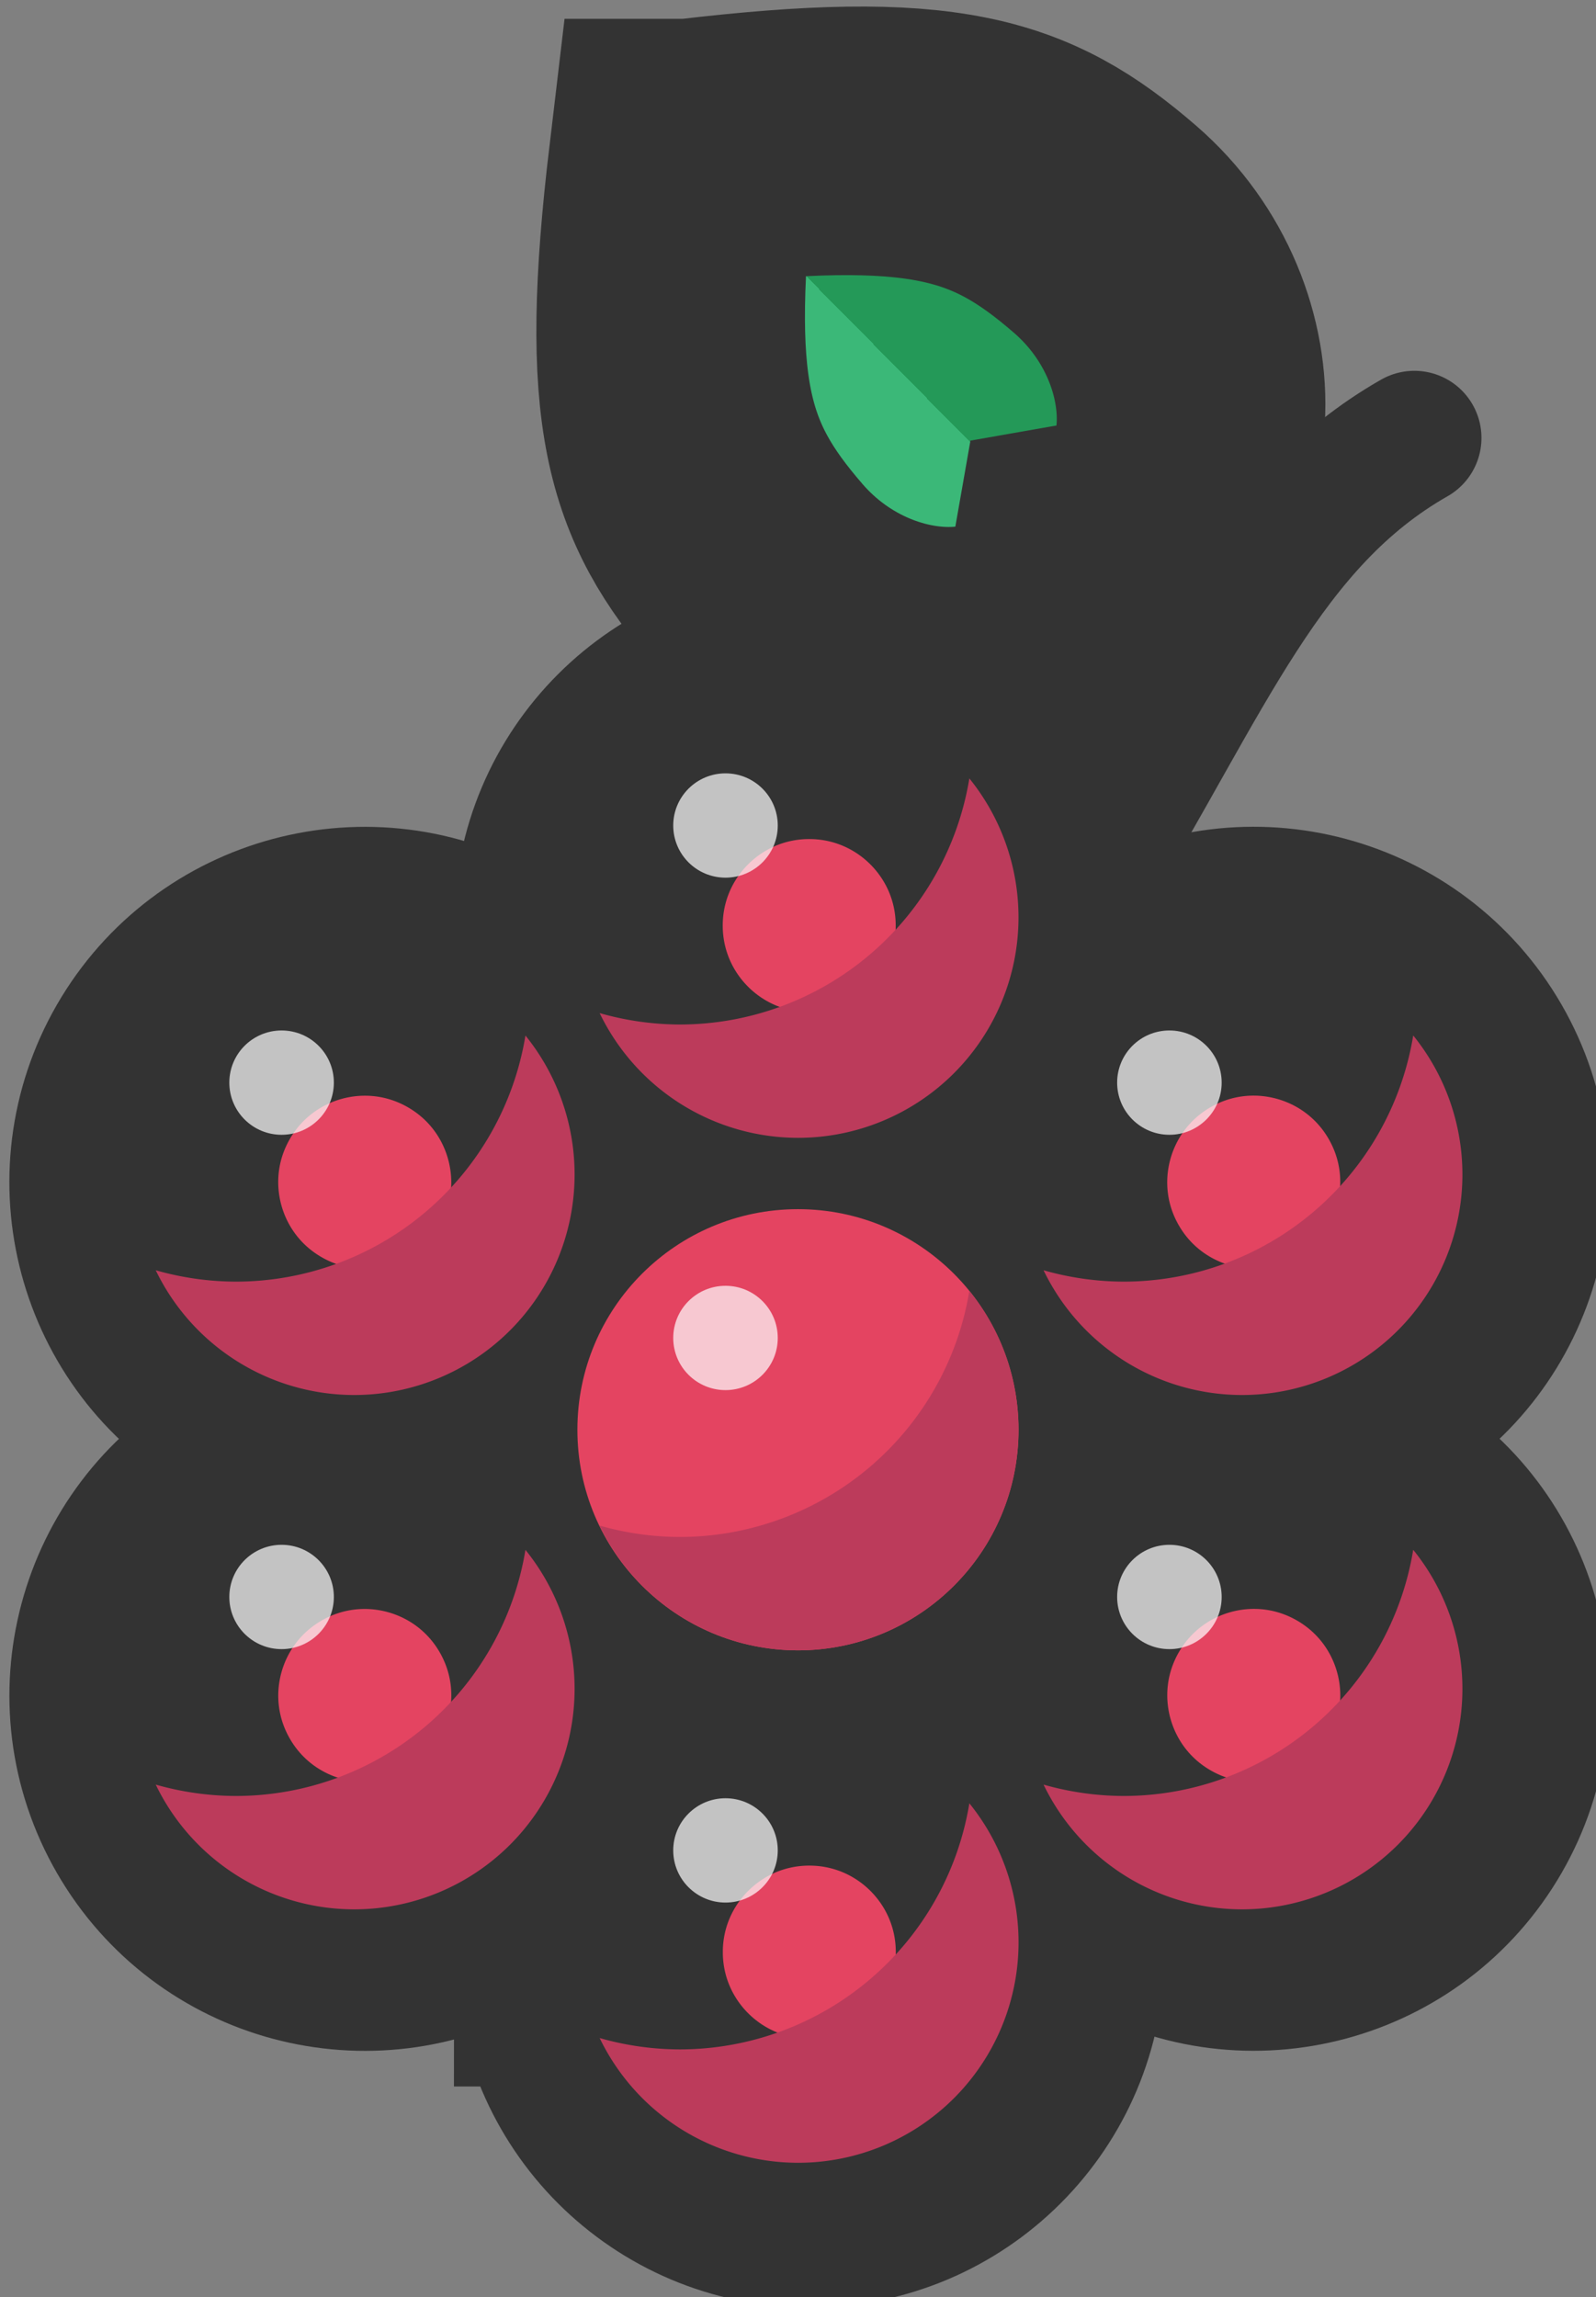
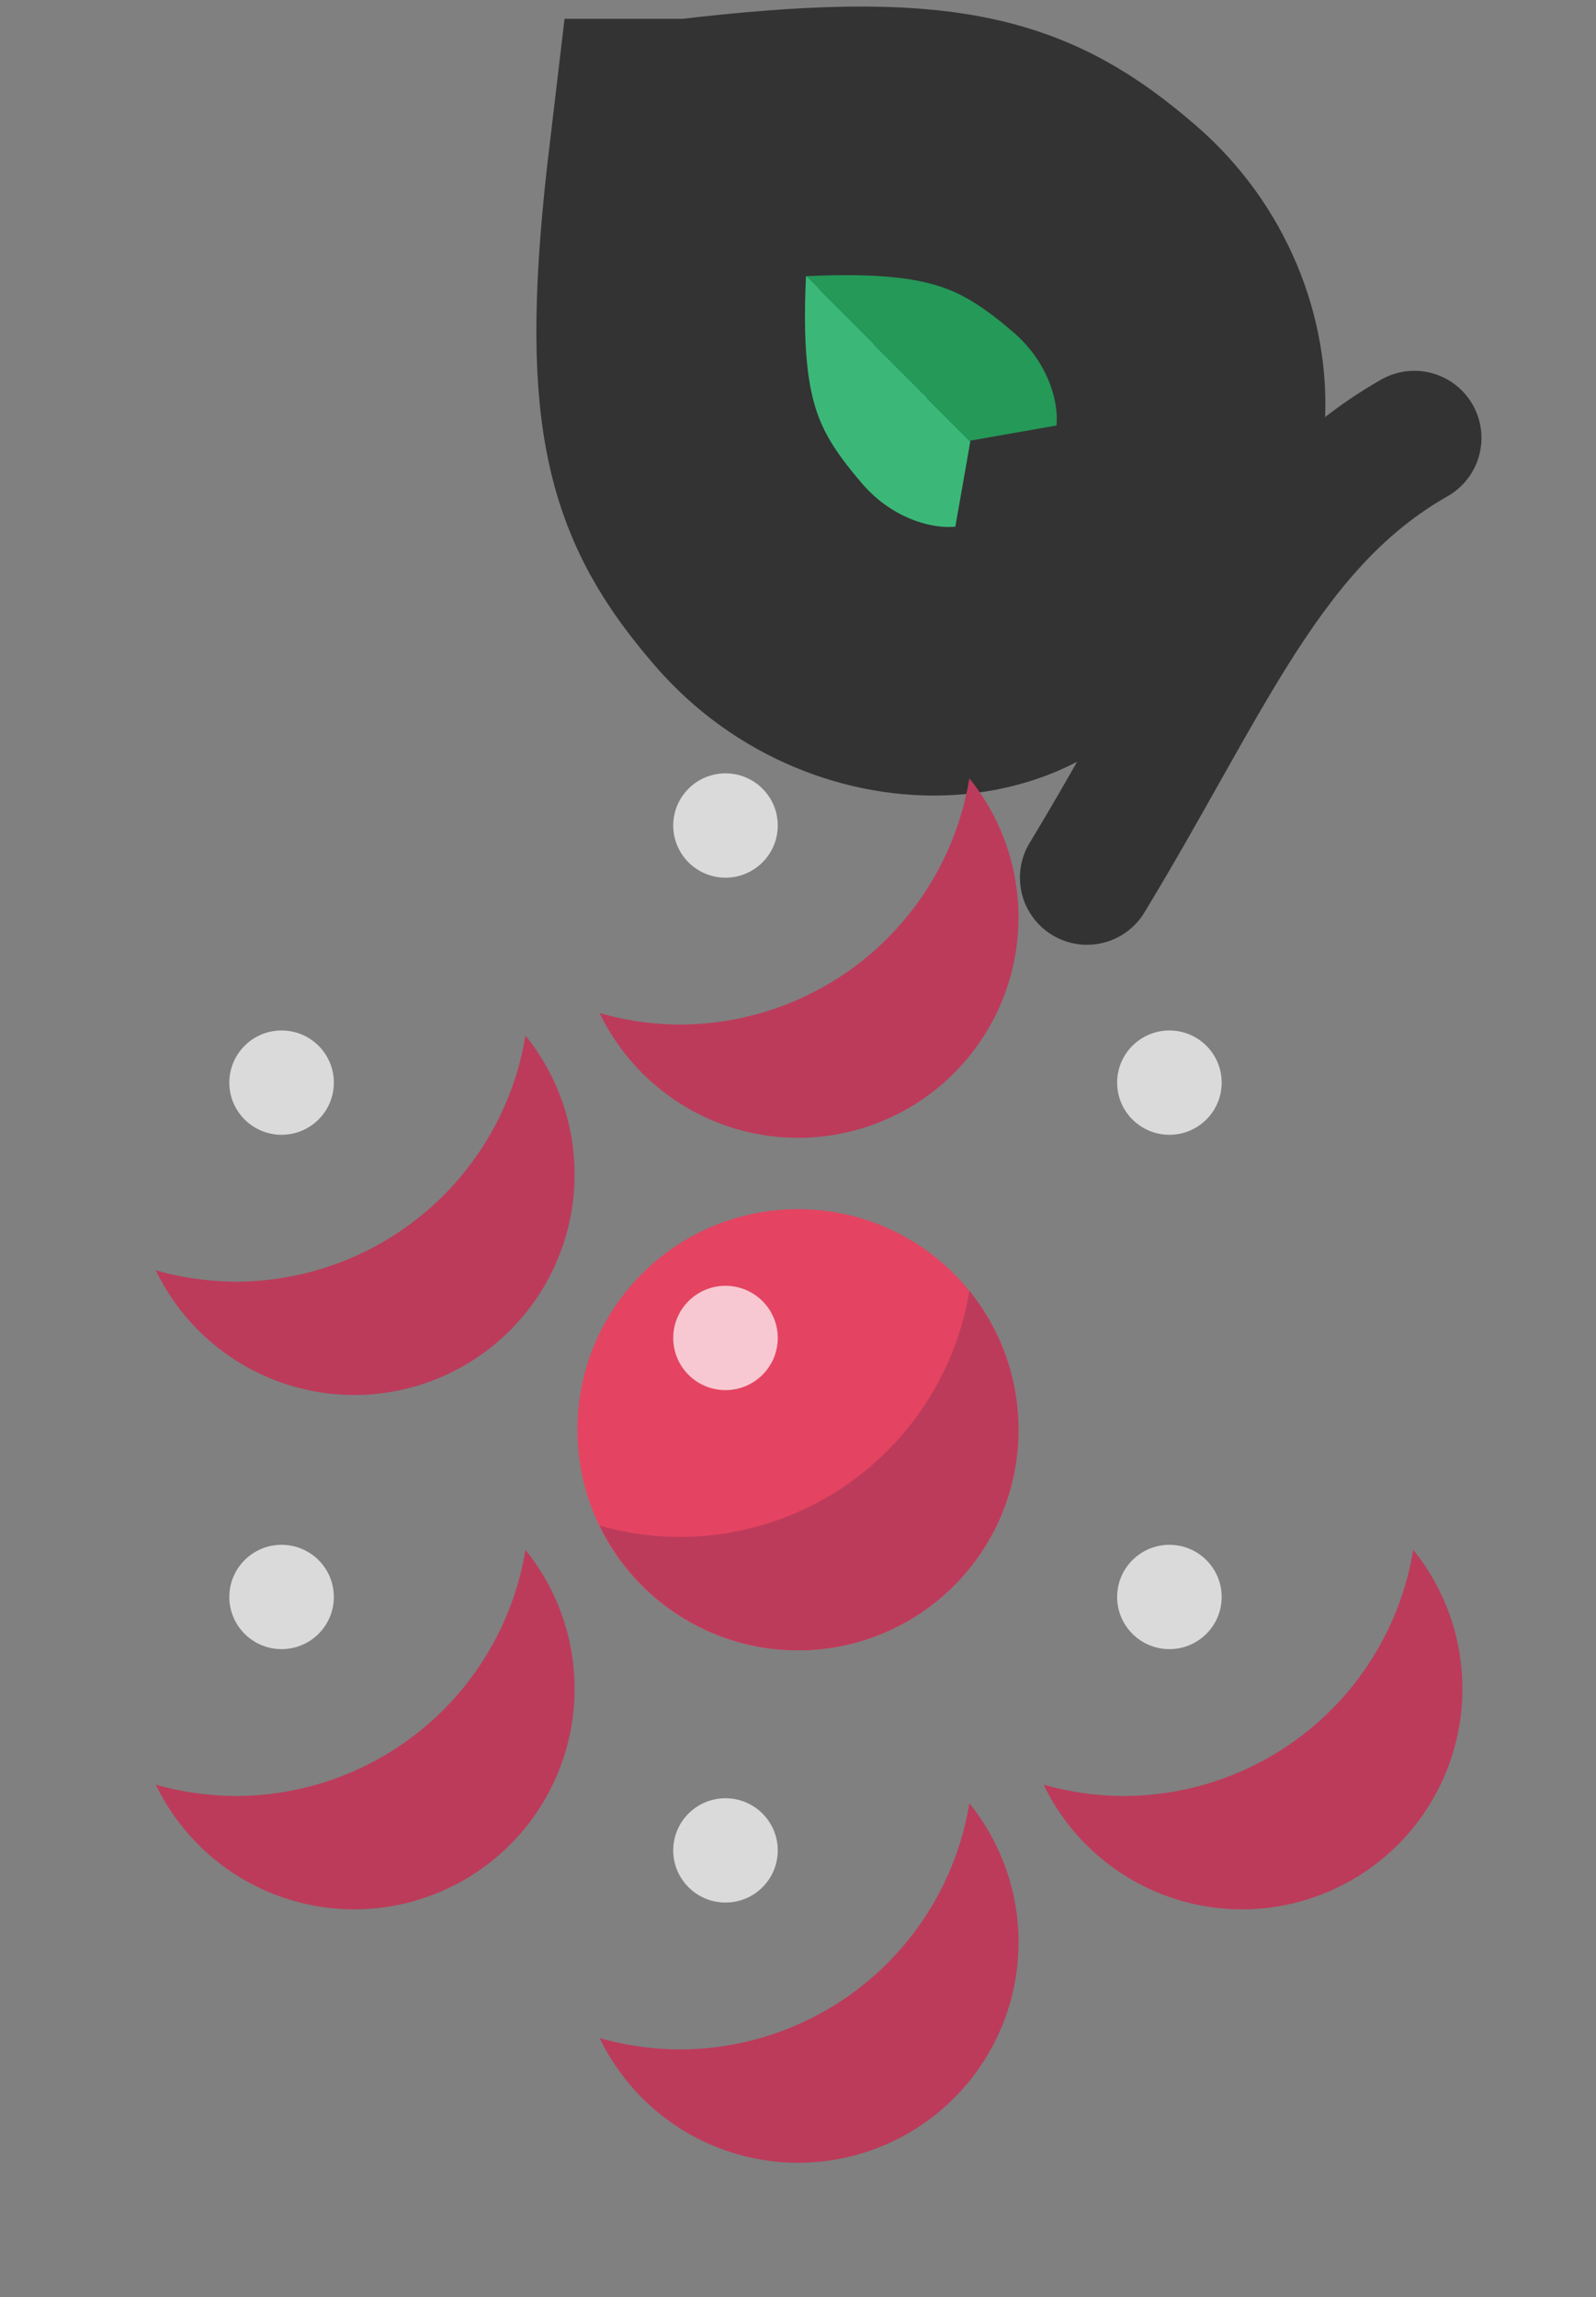
<svg xmlns="http://www.w3.org/2000/svg" xmlns:xlink="http://www.w3.org/1999/xlink" xml:space="preserve" width="114.608" height="164.944" viewBox="0 0 30.323 43.641">
  <rect x="0" y="0" width="30.323" height="43.641" fill="#808080" stroke="none" />
  <defs>
    <linearGradient id="a">
      <stop offset="0" style="stop-color:#3bb878;stop-opacity:1" />
      <stop offset=".523" style="stop-color:#3bb878;stop-opacity:1" />
      <stop offset=".523" style="stop-color:#249958;stop-opacity:1" />
      <stop offset="1" style="stop-color:#249958;stop-opacity:1" />
    </linearGradient>
    <linearGradient xlink:href="#a" id="b" x1="546.652" x2="621.429" y1="257.461" y2="257.877" gradientUnits="userSpaceOnUse" />
  </defs>
  <g transform="translate(-251.16 -95.91)">
    <path d="M585.807 227.668c-20.244 16.846-24.07 24.56-24.99 38.031-1.204 17.61 13.862 31.648 24.99 23.4 11.127 8.248 26.193-5.79 24.99-23.4-.92-13.47-4.746-21.185-24.99-38.031z" style="fill:url(#b);fill-opacity:1;stroke:#333;stroke-width:28.182;stroke-linecap:round;stroke-opacity:1;paint-order:stroke fill markers" transform="rotate(-45.001 257.463 -117.864)scale(.186 .176)" />
-     <path d="M527.966 377.376c0 8.748-7.092 15.839-15.84 15.839-8.747 0-15.838-7.091-15.838-15.839 0-8.747 7.091-15.839 15.839-15.839 8.747 0 15.839 7.092 15.839 15.84zm-39.787 4.685c7.576 4.374 10.171 14.06 5.798 21.636-4.374 7.576-14.06 10.172-21.636 5.798s-10.172-14.06-5.798-21.636 14.06-10.171 21.636-5.798zm-15.835 36.799c7.575-4.374 17.262-1.778 21.636 5.797 4.373 7.576 1.778 17.263-5.798 21.636-7.575 4.374-17.262 1.779-21.636-5.797s-1.778-17.262 5.798-21.636zm23.95 32.113c0-8.747 7.092-15.838 15.84-15.838 8.747 0 15.838 7.09 15.838 15.838s-7.091 15.839-15.839 15.839c-8.747 0-15.839-7.091-15.839-15.839zm39.787-4.685c-7.576-4.374-10.171-14.06-5.798-21.636 4.374-7.576 14.06-10.171 21.636-5.797s10.172 14.06 5.798 21.636-14.06 10.17-21.636 5.797zm15.835-36.799c-7.575 4.374-17.262 1.778-21.636-5.797-4.373-7.576-1.778-17.262 5.798-21.636 7.575-4.374 17.262-1.778 21.636 5.797 4.373 7.576 1.778 17.263-5.798 21.636z" style="fill:#e44461;fill-opacity:1;stroke:#333;stroke-width:19.276;stroke-linecap:round;stroke-opacity:1;paint-order:stroke fill markers" transform="matrix(.265 0 0 .265 130.821 13.49)" />
    <ellipse cx="264.944" cy="111.594" rx=".993" ry=".991" style="fill:#fff;fill-opacity:.706;stroke-width:5.1;stroke-linecap:round;paint-order:stroke fill markers" />
    <path d="M269.577 110.7a5.58 5.58 0 0 1-5.498 4.675 5.6 5.6 0 0 1-1.526-.217 4.19 4.19 0 0 0 3.768 2.37 4.19 4.19 0 0 0 4.19-4.19 4.2 4.2 0 0 0-.934-2.639" style="fill:#bc3b5b;fill-opacity:1;stroke-width:5.1;stroke-linecap:round;paint-order:stroke fill markers" />
    <ellipse cx="273.378" cy="116.479" rx=".993" ry=".991" style="fill:#fff;fill-opacity:.706;stroke-width:5.1;stroke-linecap:round;paint-order:stroke fill markers" />
-     <path d="M278.01 115.585a5.58 5.58 0 0 1-5.497 4.675 5.6 5.6 0 0 1-1.526-.216 4.19 4.19 0 0 0 3.768 2.37 4.19 4.19 0 0 0 4.19-4.19 4.2 4.2 0 0 0-.934-2.64" style="fill:#bc3b5b;fill-opacity:1;stroke-width:5.1;stroke-linecap:round;paint-order:stroke fill markers" />
    <ellipse cx="273.378" cy="126.251" rx=".993" ry=".991" style="fill:#fff;fill-opacity:.706;stroke-width:5.1;stroke-linecap:round;paint-order:stroke fill markers" />
    <path d="M278.01 125.356a5.58 5.58 0 0 1-5.497 4.676 5.6 5.6 0 0 1-1.526-.216 4.19 4.19 0 0 0 3.768 2.37 4.19 4.19 0 0 0 4.19-4.19 4.2 4.2 0 0 0-.934-2.64" style="fill:#bc3b5b;fill-opacity:1;stroke-width:5.1;stroke-linecap:round;paint-order:stroke fill markers" />
    <ellipse cx="256.51" cy="116.479" rx=".993" ry=".991" style="fill:#fff;fill-opacity:.706;stroke-width:5.1;stroke-linecap:round;paint-order:stroke fill markers" />
    <path d="M261.143 115.585a5.58 5.58 0 0 1-5.498 4.675 5.6 5.6 0 0 1-1.526-.216 4.19 4.19 0 0 0 3.768 2.37 4.19 4.19 0 0 0 4.19-4.19 4.2 4.2 0 0 0-.934-2.64" style="fill:#bc3b5b;fill-opacity:1;stroke-width:5.1;stroke-linecap:round;paint-order:stroke fill markers" />
    <ellipse cx="256.51" cy="126.251" rx=".993" ry=".991" style="fill:#fff;fill-opacity:.706;stroke-width:5.1;stroke-linecap:round;paint-order:stroke fill markers" />
    <path d="M261.143 125.356a5.58 5.58 0 0 1-5.498 4.676 5.6 5.6 0 0 1-1.526-.216 4.19 4.19 0 0 0 3.768 2.37 4.19 4.19 0 0 0 4.19-4.19 4.2 4.2 0 0 0-.934-2.64" style="fill:#bc3b5b;fill-opacity:1;stroke-width:5.1;stroke-linecap:round;paint-order:stroke fill markers" />
    <ellipse cx="264.944" cy="131.066" rx=".993" ry=".991" style="fill:#fff;fill-opacity:.706;stroke-width:5.1;stroke-linecap:round;paint-order:stroke fill markers" />
    <path d="M269.577 130.172a5.58 5.58 0 0 1-5.498 4.675 5.6 5.6 0 0 1-1.526-.216 4.19 4.19 0 0 0 3.769 2.37 4.19 4.19 0 0 0 4.19-4.19 4.2 4.2 0 0 0-.935-2.64" style="fill:#bc3b5b;fill-opacity:1;stroke-width:5.1;stroke-linecap:round;paint-order:stroke fill markers" />
    <circle cx="266.321" cy="123.074" r="4.191" style="fill:#e44461;fill-opacity:1;stroke-width:5.1;stroke-linecap:round;paint-order:stroke fill markers" />
    <ellipse cx="264.944" cy="121.33" rx=".993" ry=".991" style="fill:#fff;fill-opacity:.706;stroke-width:5.1;stroke-linecap:round;paint-order:stroke fill markers" />
    <path d="M269.577 120.435a5.58 5.58 0 0 1-5.498 4.676 5.6 5.6 0 0 1-1.526-.216 4.19 4.19 0 0 0 3.768 2.37 4.19 4.19 0 0 0 4.19-4.19 4.2 4.2 0 0 0-.934-2.64" style="fill:#bc3b5b;fill-opacity:1;stroke-width:5.1;stroke-linecap:round;paint-order:stroke fill markers" />
    <path d="M278.032 104.23c-2.817 1.606-3.927 4.573-6.219 8.355" style="font-variation-settings:normal;fill:#333;fill-opacity:1;stroke:#333;stroke-width:2.55;stroke-linecap:round;stroke-linejoin:round;stroke-miterlimit:4;stroke-dasharray:none;stroke-dashoffset:0;stroke-opacity:1;paint-order:stroke fill markers" />
  </g>
</svg>